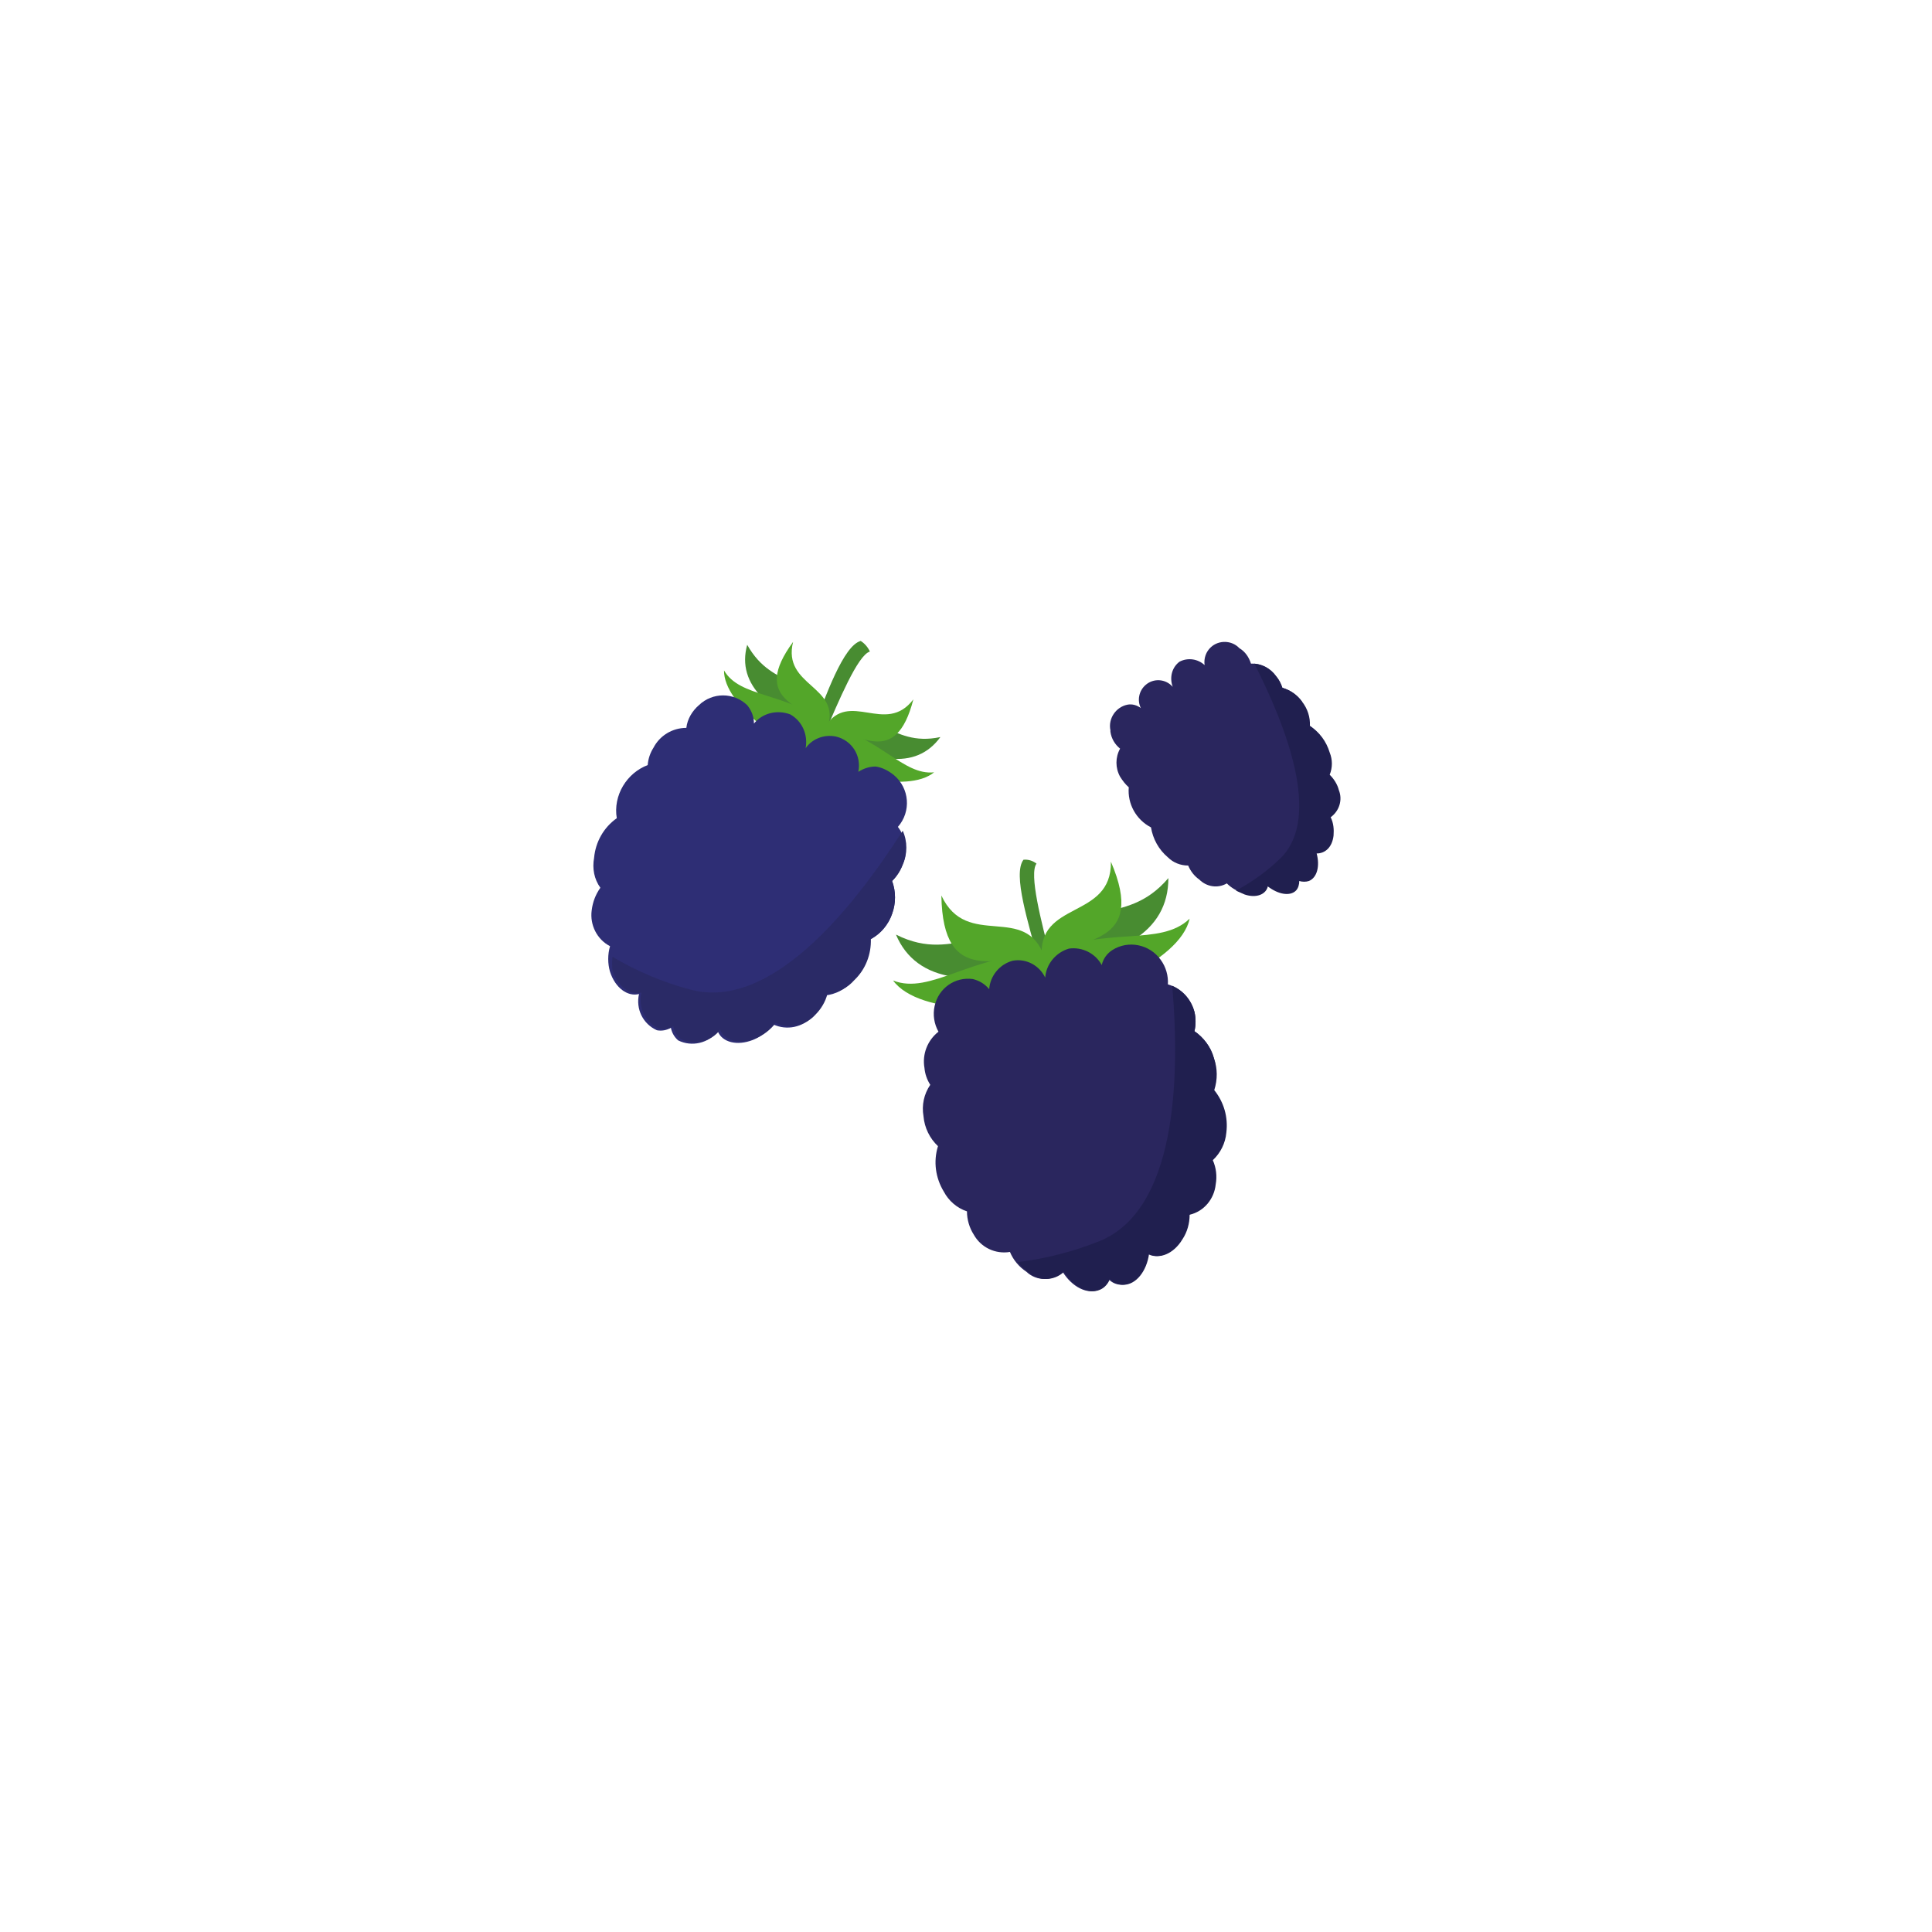
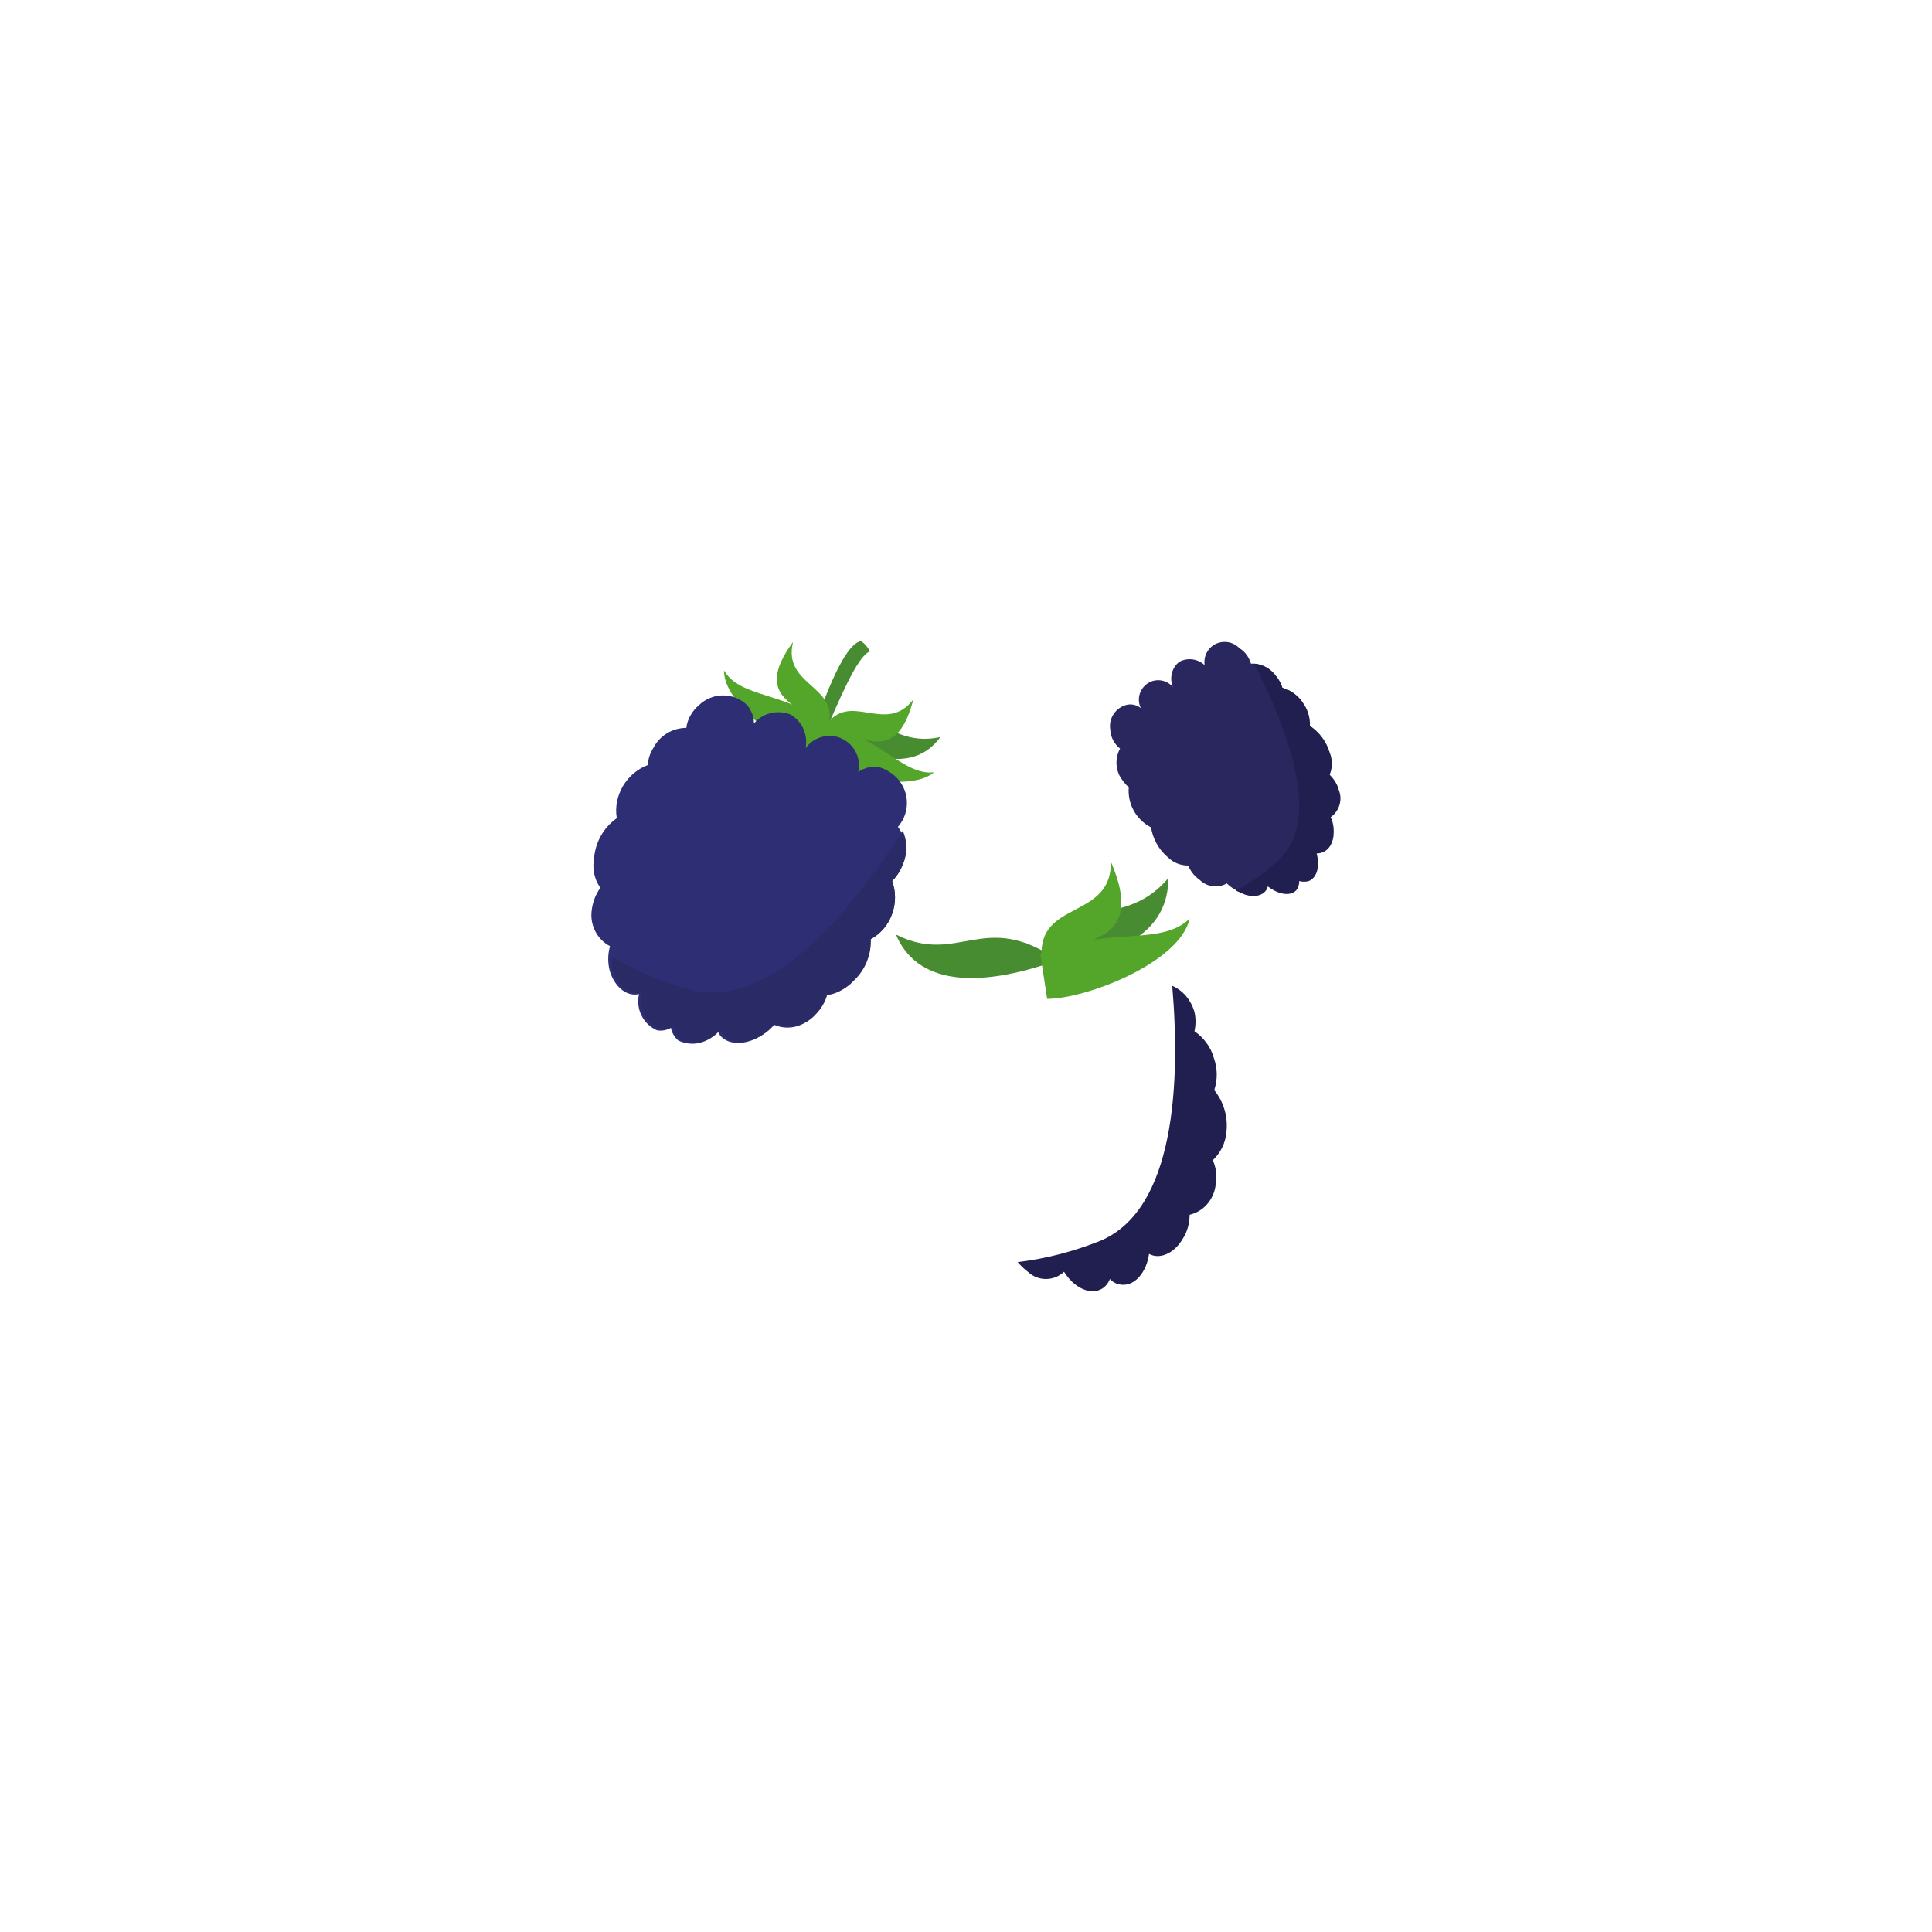
<svg xmlns="http://www.w3.org/2000/svg" id="a" width="40" height="40" viewBox="0 0 40 40">
  <path d="M17.82,13.27c-.36.1-.72,1.13-1,1.85l.24.1c.3-.7.7-1.66.95-1.73-.04-.09-.11-.17-.19-.22Z" fill="#488c31" fill-rule="evenodd" />
-   <path d="M15.47,13.35c-.23.83.46,1.46,1.8,1.88-.44-1.36-1.25-.9-1.8-1.88Z" fill="#488c31" fill-rule="evenodd" />
  <path d="M19.47,15.26c-.51.7-1.42.56-2.6-.22,1.34-.51,1.52.45,2.6.22Z" fill="#488c31" fill-rule="evenodd" />
  <path d="M17.16,15l-.27.66c-.61-.16-1.91-1.07-1.9-1.78.33.57,1.26.44,2.17,1.12Z" fill="#53a629" fill-rule="evenodd" />
  <path d="M17.13,15.07c-.53-.47-1.59-.58-.71-1.78-.23.93,1.01.9.71,1.78Z" fill="#53a629" fill-rule="evenodd" />
  <path d="M17.1,15l-.33.63c.49.37,2,.82,2.57.36-.64.07-1.12-.73-2.24-.99Z" fill="#53a629" fill-rule="evenodd" />
  <path d="M17.08,15.05c.7.12,1.46.87,1.83-.57-.58.76-1.33-.22-1.83.57Z" fill="#53a629" fill-rule="evenodd" />
  <path d="M18.47,18.92c.08-.22.08-.46,0-.68.1-.1.17-.21.22-.34.11-.26.07-.56-.1-.78.28-.32.24-.8-.08-1.07-.11-.09-.24-.16-.38-.18-.13,0-.25.04-.36.11.07-.33-.13-.65-.46-.73-.24-.05-.49.04-.63.24.05-.28-.07-.56-.32-.7-.27-.1-.57-.03-.75.19,0-.14-.05-.27-.14-.38-.28-.27-.72-.27-1,0-.14.12-.24.29-.26.47-.29,0-.55.16-.68.41-.07.11-.11.23-.12.36-.21.08-.39.23-.51.43-.12.2-.17.44-.13.67-.27.19-.44.49-.47.82-.04.22,0,.44.13.62-.1.14-.16.3-.18.47-.04.3.11.6.38.74-.05.17-.05.36,0,.53.11.34.37.52.6.46-.07.31.08.62.37.75.1.02.2,0,.29-.05.02.1.07.19.15.26.28.14.63.06.82-.19.09.23.4.31.73.18.17-.07.31-.18.42-.32.28.13.61.06.82-.17.12-.12.21-.27.25-.43.22-.02.42-.13.56-.29.23-.22.35-.53.34-.85.23-.11.41-.31.49-.55Z" fill="#2e2e75" fill-rule="evenodd" />
  <path d="M18.47,18.92c.08-.22.08-.46,0-.68.1-.1.17-.21.22-.34.1-.22.1-.48,0-.7-1.09,1.7-2.76,3.72-4.39,3.29-.57-.15-1.11-.38-1.62-.68-.01.09-.01.19,0,.28.11.34.37.52.6.46-.07.31.08.62.37.75.1.02.2,0,.29-.05.02.1.07.19.15.26.28.14.63.06.82-.19.09.23.4.31.73.18.17-.07.31-.18.42-.32.28.13.61.06.82-.17.12-.12.21-.27.25-.43.22-.02.42-.13.56-.29.23-.22.35-.53.34-.85.21-.11.36-.3.44-.52Z" fill="#2a2a66" fill-rule="evenodd" />
-   <path d="M21.19,17.8c-.23.3.11,1.33.31,2.1l.25-.08c-.19-.73-.45-1.73-.29-1.94-.08-.06-.17-.09-.27-.08Z" fill="#488c31" fill-rule="evenodd" />
  <path d="M18.55,19.35c.42,1,1.62,1.15,3.35.53-1.53-1.06-2.05.12-3.35-.53Z" fill="#488c31" fill-rule="evenodd" />
  <path d="M24.19,18.18c0,1.12-1,1.7-2.85,1.82.97-1.58,1.92-.73,2.85-1.82Z" fill="#488c31" fill-rule="evenodd" />
-   <path d="M21.62,19.75l.23.9c-.74.31-2.81.4-3.36-.35.78.31,1.63-.56,3.13-.55Z" fill="#53a629" fill-rule="evenodd" />
-   <path d="M21.63,19.83c-.92-.07-2.11.64-2.14-1.29.53,1.14,1.75.13,2.14,1.29Z" fill="#53a629" fill-rule="evenodd" />
  <path d="M21.54,19.76l.14.92c.81,0,2.75-.75,2.95-1.66-.61.59-1.72.14-3.09.74Z" fill="#53a629" fill-rule="evenodd" />
  <path d="M21.57,19.84c.81-.43,2.18-.25,1.43-2,.02,1.21-1.54.79-1.43,2Z" fill="#53a629" fill-rule="evenodd" />
-   <path d="M25.13,21.9c-.06-.22-.21-.42-.4-.55.03-.13.03-.27,0-.4-.07-.28-.28-.49-.55-.57.01-.18-.04-.36-.15-.51-.23-.32-.67-.41-1-.2-.11.07-.19.18-.22.31-.13-.24-.4-.38-.68-.34-.27.08-.47.32-.49.6-.12-.25-.39-.4-.67-.35-.27.07-.47.31-.49.59-.09-.11-.21-.18-.34-.21-.37-.05-.71.19-.79.56-.04.18-.01.37.08.53-.23.18-.34.47-.29.75.01.12.05.24.12.35-.13.19-.18.42-.14.65.02.24.13.46.3.62-.1.32-.05.66.12.94.1.19.27.34.48.41,0,.17.05.34.14.48.15.27.45.41.75.36.07.17.19.31.34.41.21.2.54.2.75,0,.19.31.51.48.75.37.09-.04.16-.12.2-.22.07.08.17.12.28.12.26,0,.48-.28.53-.64.21.12.51,0,.69-.3.1-.15.15-.33.15-.51.3-.07.51-.33.54-.63.03-.17.01-.34-.06-.5.16-.15.26-.35.28-.57.04-.32-.05-.63-.25-.88.08-.21.09-.45.02-.67Z" fill="#2a265e" fill-rule="evenodd" />
  <path d="M25.13,21.9c-.06-.22-.21-.42-.4-.55.03-.13.03-.27,0-.4-.07-.24-.23-.44-.46-.54.17,2,.06,4.63-1.49,5.28-.55.22-1.12.37-1.71.44.06.07.13.14.21.2.21.2.54.2.75,0,.19.31.51.48.75.37.09-.04.16-.12.2-.22.07.08.17.12.28.12.26,0,.48-.28.53-.64.21.12.51,0,.69-.3.1-.15.15-.33.15-.51.3-.07.51-.33.54-.63.03-.17.01-.34-.06-.5.16-.15.26-.35.28-.57.04-.32-.05-.63-.25-.88.07-.22.07-.45-.01-.67Z" fill="#201f4f" fill-rule="evenodd" />
  <path d="M26.96,14.53c-.1-.14-.24-.24-.41-.29-.03-.09-.07-.17-.13-.24-.12-.17-.31-.27-.52-.26-.04-.13-.12-.25-.24-.32-.16-.17-.43-.17-.59-.02-.1.09-.15.23-.13.37-.14-.13-.35-.16-.52-.07-.16.12-.21.33-.14.52-.15-.17-.4-.18-.56-.04-.14.12-.18.32-.1.48-.08-.06-.18-.09-.28-.07-.24.05-.4.29-.35.53,0,0,0,.02,0,.03.02.14.09.26.2.35-.1.18-.1.4,0,.58.05.08.11.16.18.22-.03.34.15.67.46.83.04.24.16.46.35.62.11.11.26.17.42.17.05.12.13.22.23.29.15.15.38.19.57.08.09.09.21.16.33.2.24.08.44,0,.48-.17.21.17.46.21.58.09.05-.05.07-.13.07-.2.06.02.14.02.2,0,.17-.07.23-.31.16-.57.17,0,.32-.12.35-.37.01-.13,0-.26-.06-.38.18-.13.25-.36.17-.56-.03-.12-.1-.23-.19-.32.06-.15.06-.31,0-.46-.07-.23-.21-.42-.41-.55.01-.17-.03-.33-.13-.47Z" fill="#2a265e" fill-rule="evenodd" />
  <path d="M26.96,14.53c-.1-.14-.24-.24-.41-.29-.03-.09-.07-.17-.13-.24-.11-.15-.27-.24-.45-.26.68,1.34,1.37,3.16.57,4-.28.28-.6.51-.95.7l.18.08c.24.08.44,0,.48-.17.21.17.46.21.58.09.05-.05.07-.13.07-.2.06.02.14.02.2,0,.17-.07.23-.31.16-.57.17,0,.32-.12.35-.37.01-.13,0-.26-.06-.38.18-.13.25-.36.17-.56-.03-.12-.1-.23-.19-.32.06-.15.06-.31,0-.46-.07-.23-.21-.42-.41-.55.01-.18-.05-.36-.16-.5Z" fill="#201f4f" fill-rule="evenodd" />
</svg>